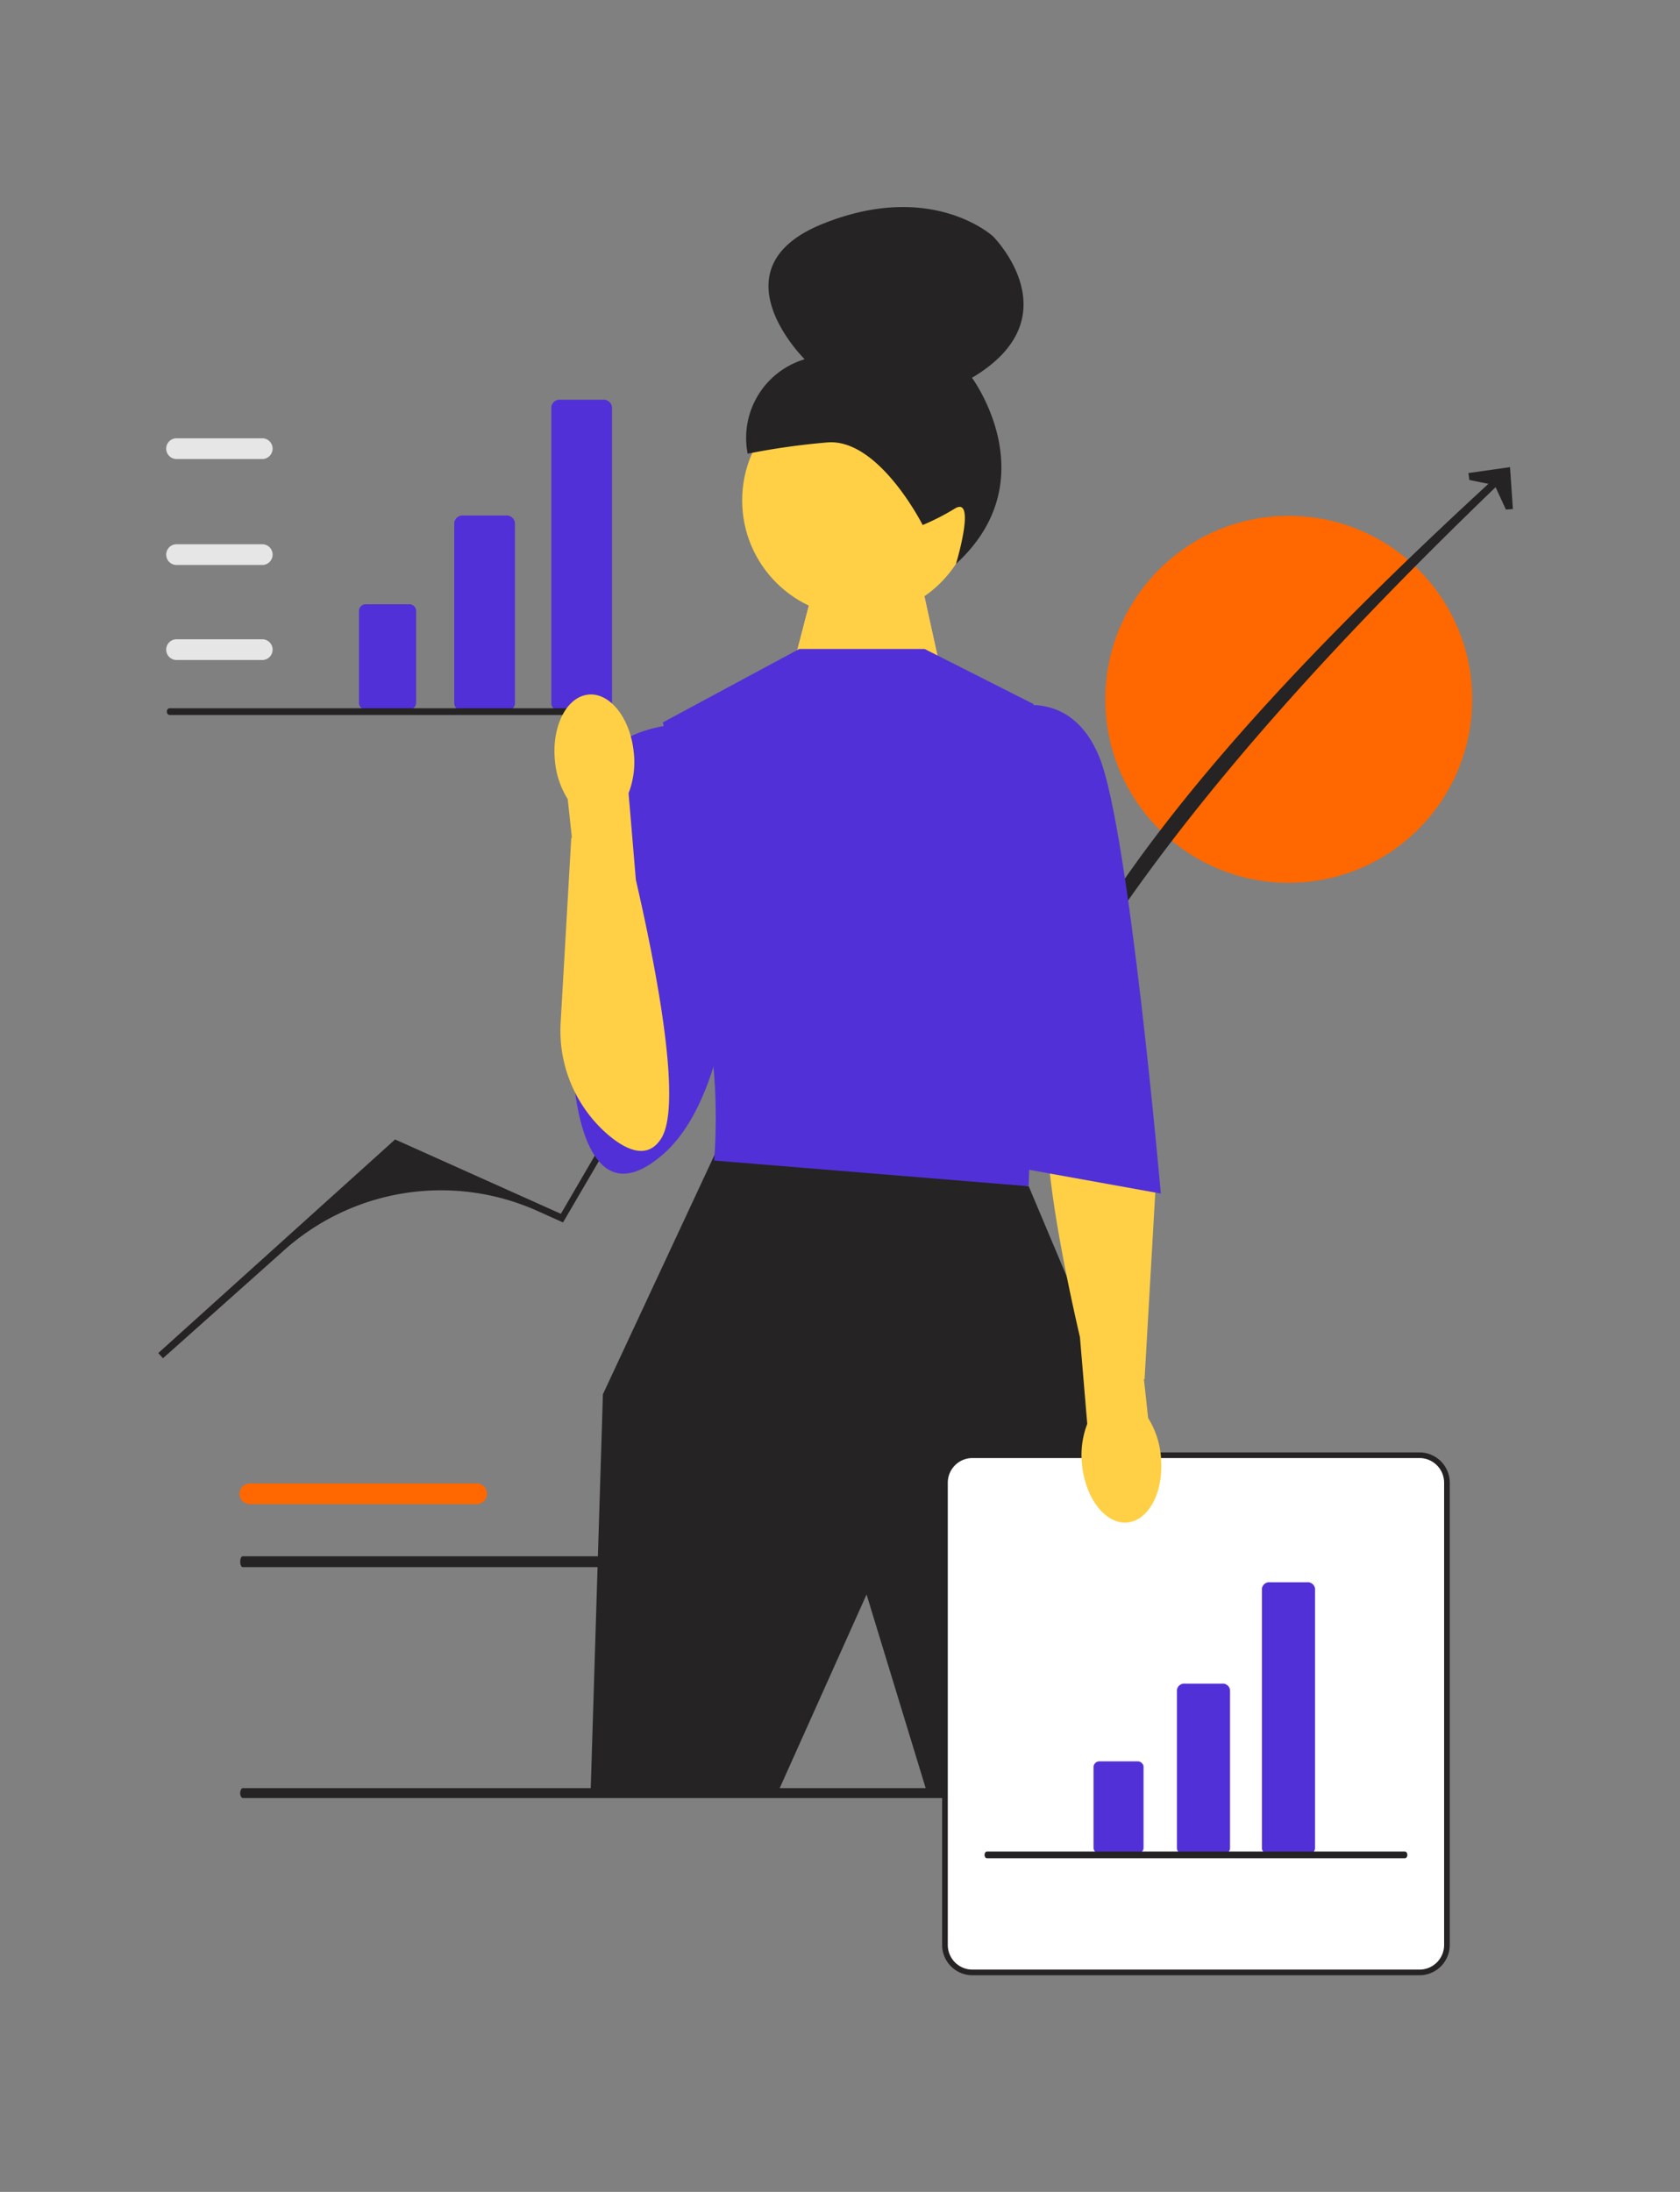
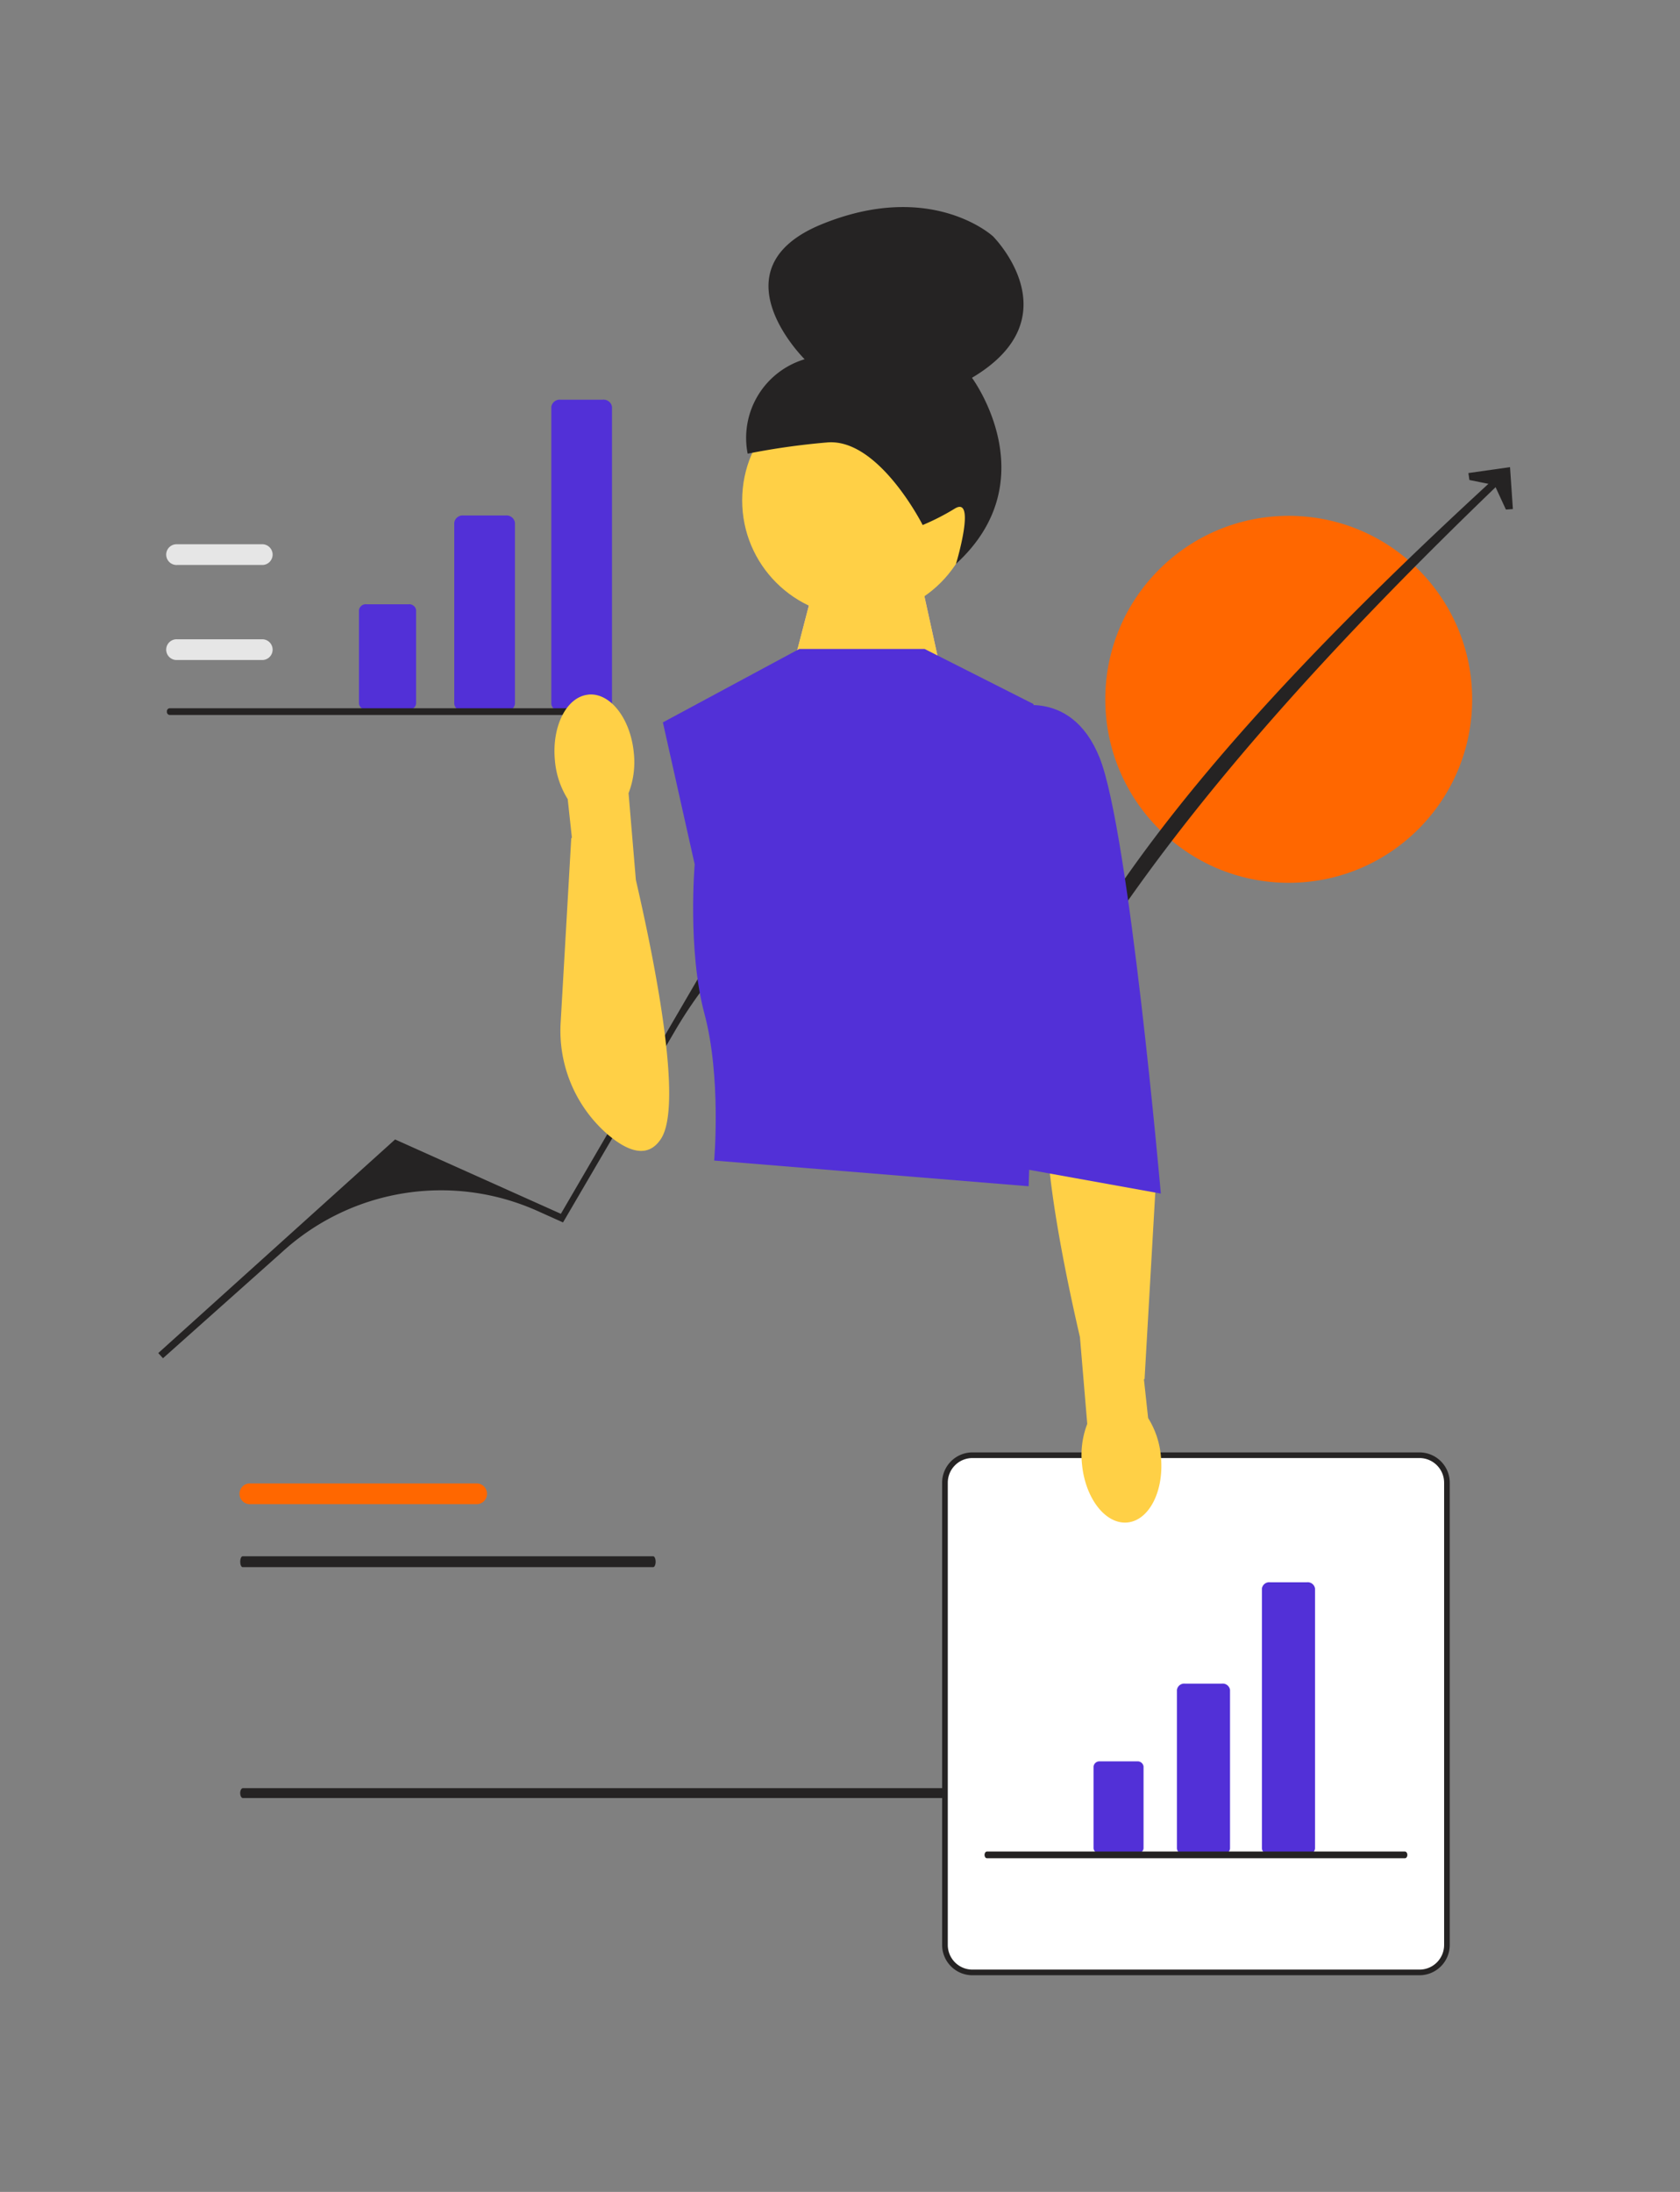
<svg xmlns="http://www.w3.org/2000/svg" width="138" height="180" viewBox="0 0 138 180">
  <rect x="0" y="0" width="138" height="180" fill="#808080" stroke="none" />
  <defs>
    <clipPath id="clip-path">
      <rect id="Rectangle_942" data-name="Rectangle 942" width="138" height="180" transform="translate(-4558 -11549)" fill="#fff" stroke="#707070" stroke-width="1" />
    </clipPath>
  </defs>
  <g id="Mask_Group_179" data-name="Mask Group 179" transform="translate(4558 11549)" clip-path="url(#clip-path)">
    <g id="Group_2014" data-name="Group 2014" transform="translate(-8431.472 -12942.054)">
      <g id="Group_1197" data-name="Group 1197" transform="translate(3886.472 1410.053)">
        <g id="Group_1192" data-name="Group 1192" transform="translate(6.731 104.818)">
          <path id="Path_1204" data-name="Path 1204" d="M133.55,453.861H114.922a.852.852,0,1,1,0-1.7H133.55a.852.852,0,0,1,0,1.7Z" transform="translate(-114.07 -452.158)" fill="#ff6700" />
          <path id="Path_1205" data-name="Path 1205" d="M54.588,478.428c0,.247.088.445.2.445H88.512c.109,0,.2-.2.2-.445s-.088-.445-.2-.445H54.784C54.675,477.983,54.588,478.181,54.588,478.428Z" transform="translate(-54.587 -471.996)" fill="#252323" />
        </g>
        <circle id="Ellipse_115" data-name="Ellipse 115" cx="15.068" cy="15.068" r="15.068" transform="translate(77.792 25.362)" fill="#ff6700" />
        <path id="Path_1206" data-name="Path 1206" d="M0,560.524c0,.225.1.406.216.406H94.968c.12,0,.216-.181.216-.406s-.1-.406-.216-.406H.216C.1,560.118,0,560.3,0,560.524Z" transform="translate(6.731 -430.273)" fill="#252323" />
        <g id="Group_1193" data-name="Group 1193" transform="translate(0 21.362)">
          <path id="Path_1207" data-name="Path 1207" d="M23.465,166.334l-.387-.424L42.53,148.368l13.619,6.105,14.707-25.22,12.083-5.824,11.2,18.658c6.044-15.647,21.2-32.018,39.365-48.627l.447.362c-17.035,16.309-31.61,32.693-39.882,49.266L83.709,125.778a1.86,1.86,0,0,0-2.381-.732h0a35.772,35.772,0,0,0-15.79,14.378l-9.212,15.757-2.1-.943A19.351,19.351,0,0,0,33.263,157.6Z" transform="translate(-23.077 -93.156)" fill="#252323" />
          <path id="Path_1208" data-name="Path 1208" d="M552.93,95.595l-.574.04-.926-2.007-2.073-.421-.081-.57,3.418-.486Z" transform="translate(-441.657 -92.151)" fill="#252323" />
        </g>
        <path id="Path_1209" data-name="Path 1209" d="M310.684,132.833l2.032-7.812,7.916-.381L323,135.408Z" transform="translate(-258.375 -95.747)" fill="#ffb6b6" />
        <path id="Path_1210" data-name="Path 1210" d="M310.684,132.833l2.032-7.812,7.916-.381L323,135.408Z" transform="translate(-258.375 -95.747)" fill="#ffd046" style="isolation: isolate" />
        <circle id="Ellipse_116" data-name="Ellipse 116" cx="9.555" cy="9.555" r="9.555" transform="translate(47.964 14.537)" fill="#ffd046" />
        <path id="Path_1211" data-name="Path 1211" d="M307.885,26.114h0s-3.63-7.192-7.882-6.776a58.886,58.886,0,0,0-6.493.92,6.744,6.744,0,0,1,4.681-7.756s-7.557-7.449,1.44-11.1,14.032,1.006,14.032,1.006,6.66,6.648-1.728,11.617c0,0,6.228,8.378-1.312,15.283,0,0,1.687-5.588-.073-4.557a19.452,19.452,0,0,1-2.663,1.366h0Z" transform="translate(-245.095 0)" fill="#252323" />
-         <path id="Path_1212" data-name="Path 1212" d="M249.711,330.412l-1.271,1.218-9.182,19.687-1.005,32.564H253.68l7.236-16.126,4.876,15.97h13.871l3.215-28.991-8.643-20.5Z" transform="translate(-202.734 -253.816)" fill="#252323" />
        <path id="Path_1213" data-name="Path 1213" d="M285.341,156.556h-10.3l-11.206,6.03,2.613,11.659s-.6,7.035.8,12.262.8,12.061.8,12.061l25.83,2.111.8-23.719-.4-15.88-8.945-4.523Z" transform="translate(-222.384 -120.263)" fill="#5230d7" />
-         <path id="Path_1214" data-name="Path 1214" d="M241.229,183s-6.231.2-7.236,4.221-1.809,24.724-1.809,24.724.6,12.285,7.337,6.444,6.131-23.53,6.131-23.53L241.229,183Z" transform="translate(-198.072 -140.58)" fill="#5230d7" />
        <path id="Path_1215" data-name="Path 1215" d="M402.766,484.647H366.044a2.258,2.258,0,0,1-2.255-2.255V444.43a2.258,2.258,0,0,1,2.255-2.255h36.722a2.258,2.258,0,0,1,2.255,2.255v37.962A2.258,2.258,0,0,1,402.766,484.647Z" transform="translate(-299.168 -339.671)" fill="#fff" />
        <path id="Path_1216" data-name="Path 1216" d="M402,484.111H365.276a2.49,2.49,0,0,1-2.487-2.487V443.662a2.49,2.49,0,0,1,2.487-2.487H402a2.49,2.49,0,0,1,2.487,2.487v37.962A2.49,2.49,0,0,1,402,484.111Zm-36.722-42.473a2.026,2.026,0,0,0-2.024,2.024v37.962a2.026,2.026,0,0,0,2.024,2.024H402a2.026,2.026,0,0,0,2.024-2.024V443.662A2.026,2.026,0,0,0,402,441.638Z" transform="translate(-298.4 -338.902)" fill="#252323" />
        <g id="Group_1194" data-name="Group 1194" transform="translate(76.827 112.937)">
          <path id="Path_1217" data-name="Path 1217" d="M446.73,535.771H443.7a.608.608,0,0,1-.668-.516V522.225a.608.608,0,0,1,.668-.516h3.027a.608.608,0,0,1,.668.516v13.031A.608.608,0,0,1,446.73,535.771Z" transform="translate(-436.184 -513.385)" fill="#5230d7" />
          <path id="Path_1218" data-name="Path 1218" d="M414.02,549.245a.491.491,0,0,0-.54.417v6.732a.491.491,0,0,0,.54.417h3.027a.491.491,0,0,0,.54-.417v-6.732a.491.491,0,0,0-.54-.417Z" transform="translate(-413.48 -534.537)" fill="#5230d7" />
          <path id="Path_1219" data-name="Path 1219" d="M476.838,508.187h-3.027a.608.608,0,0,1-.668-.516V486.316a.608.608,0,0,1,.668-.516h3.027a.608.608,0,0,1,.668.516v21.355A.608.608,0,0,1,476.838,508.187Z" transform="translate(-459.313 -485.8)" fill="#5230d7" />
        </g>
        <g id="Group_1195" data-name="Group 1195" transform="translate(16.488 15.824)">
          <path id="Path_1220" data-name="Path 1220" d="M194.139,125.342h-3.457a.694.694,0,0,1-.763-.589V109.868a.694.694,0,0,1,.763-.589h3.457a.694.694,0,0,1,.763.589v14.885a.694.694,0,0,1-.763.589Z" transform="translate(-182.092 -99.77)" fill="#5230d7" />
          <path id="Path_1221" data-name="Path 1221" d="M156.775,140.733a.561.561,0,0,0-.617.476v7.69a.561.561,0,0,0,.617.476h3.457a.561.561,0,0,0,.617-.476v-7.69a.561.561,0,0,0-.617-.476Z" transform="translate(-156.158 -123.932)" fill="#5230d7" />
          <path id="Path_1222" data-name="Path 1222" d="M228.531,93.832h-3.457a.694.694,0,0,1-.763-.589V68.85a.694.694,0,0,1,.763-.589h3.457a.694.694,0,0,1,.763.589V93.243a.694.694,0,0,1-.763.589h0Z" transform="translate(-208.512 -68.26)" fill="#5230d7" />
        </g>
        <path id="Path_1223" data-name="Path 1223" d="M406.459,341.822c1.791-.171,3.024-2.591,2.754-5.406a7.074,7.074,0,0,0-1.051-3.171l-.345-3.186.053-.016.867-15.1a11.271,11.271,0,0,0-3.867-9.244c-1.593-1.357-3.293-2.044-4.386-.329-1.814,2.844.536,14.569,2.078,21.235l.6,7.123a7.075,7.075,0,0,0-.431,3.314C403,339.851,404.668,341.993,406.459,341.822Z" transform="translate(-326.852 -233.795)" fill="#ffd046" />
        <path id="Path_1224" data-name="Path 1224" d="M385.662,176.734s5.226-2.01,7.638,4.02,5.025,35.78,5.025,35.78l-12.262-2.211-.4-37.589Z" transform="translate(-315.971 -135.517)" fill="#5230d7" />
        <g id="Group_1196" data-name="Group 1196" transform="translate(0.71 18.986)">
          <path id="Path_1225" data-name="Path 1225" d="M49.95,159.432H42.912a.852.852,0,1,1,0-1.7H49.95a.852.852,0,0,1,0,1.7Z" transform="translate(-42.06 -141.218)" fill="#e6e6e6" />
          <path id="Path_1226" data-name="Path 1226" d="M49.95,107.353H42.912a.852.852,0,1,1,0-1.7H49.95a.852.852,0,0,1,0,1.7Z" transform="translate(-42.06 -96.943)" fill="#e6e6e6" />
-           <path id="Path_1227" data-name="Path 1227" d="M49.95,69.8H42.912a.852.852,0,1,1,0-1.7H49.95a.852.852,0,0,1,0,1.7Z" transform="translate(-42.06 -68.092)" fill="#e6e6e6" />
          <path id="Path_1228" data-name="Path 1228" d="M40.843,177.84a.25.25,0,0,0,.213.276h36.53a.285.285,0,0,0,0-.552H41.055A.25.25,0,0,0,40.843,177.84Z" transform="translate(-40.843 -155.388)" fill="#252323" />
        </g>
        <path id="Path_1230" data-name="Path 1230" d="M374.843,582.84c0,.153.089.276.2.276h34.333c.111,0,.2-.123.2-.276s-.089-.276-.2-.276H375.043C374.932,582.564,374.843,582.687,374.843,582.84Z" transform="translate(-306.972 -447.515)" fill="#252323" />
        <path id="Path_1231" data-name="Path 1231" d="M228.217,172.706c-1.791.171-3.024,2.591-2.754,5.406a7.074,7.074,0,0,0,1.051,3.171l.345,3.186-.053.016-.868,15.1a11.272,11.272,0,0,0,3.867,9.244c1.593,1.357,3.293,2.044,4.386.329,1.814-2.844-.536-14.569-2.078-21.235l-.6-7.123a7.074,7.074,0,0,0,.431-3.314c-.269-2.814-1.939-4.956-3.729-4.784Z" transform="translate(-192.881 -132.662)" fill="#ffd046" />
      </g>
    </g>
  </g>
</svg>